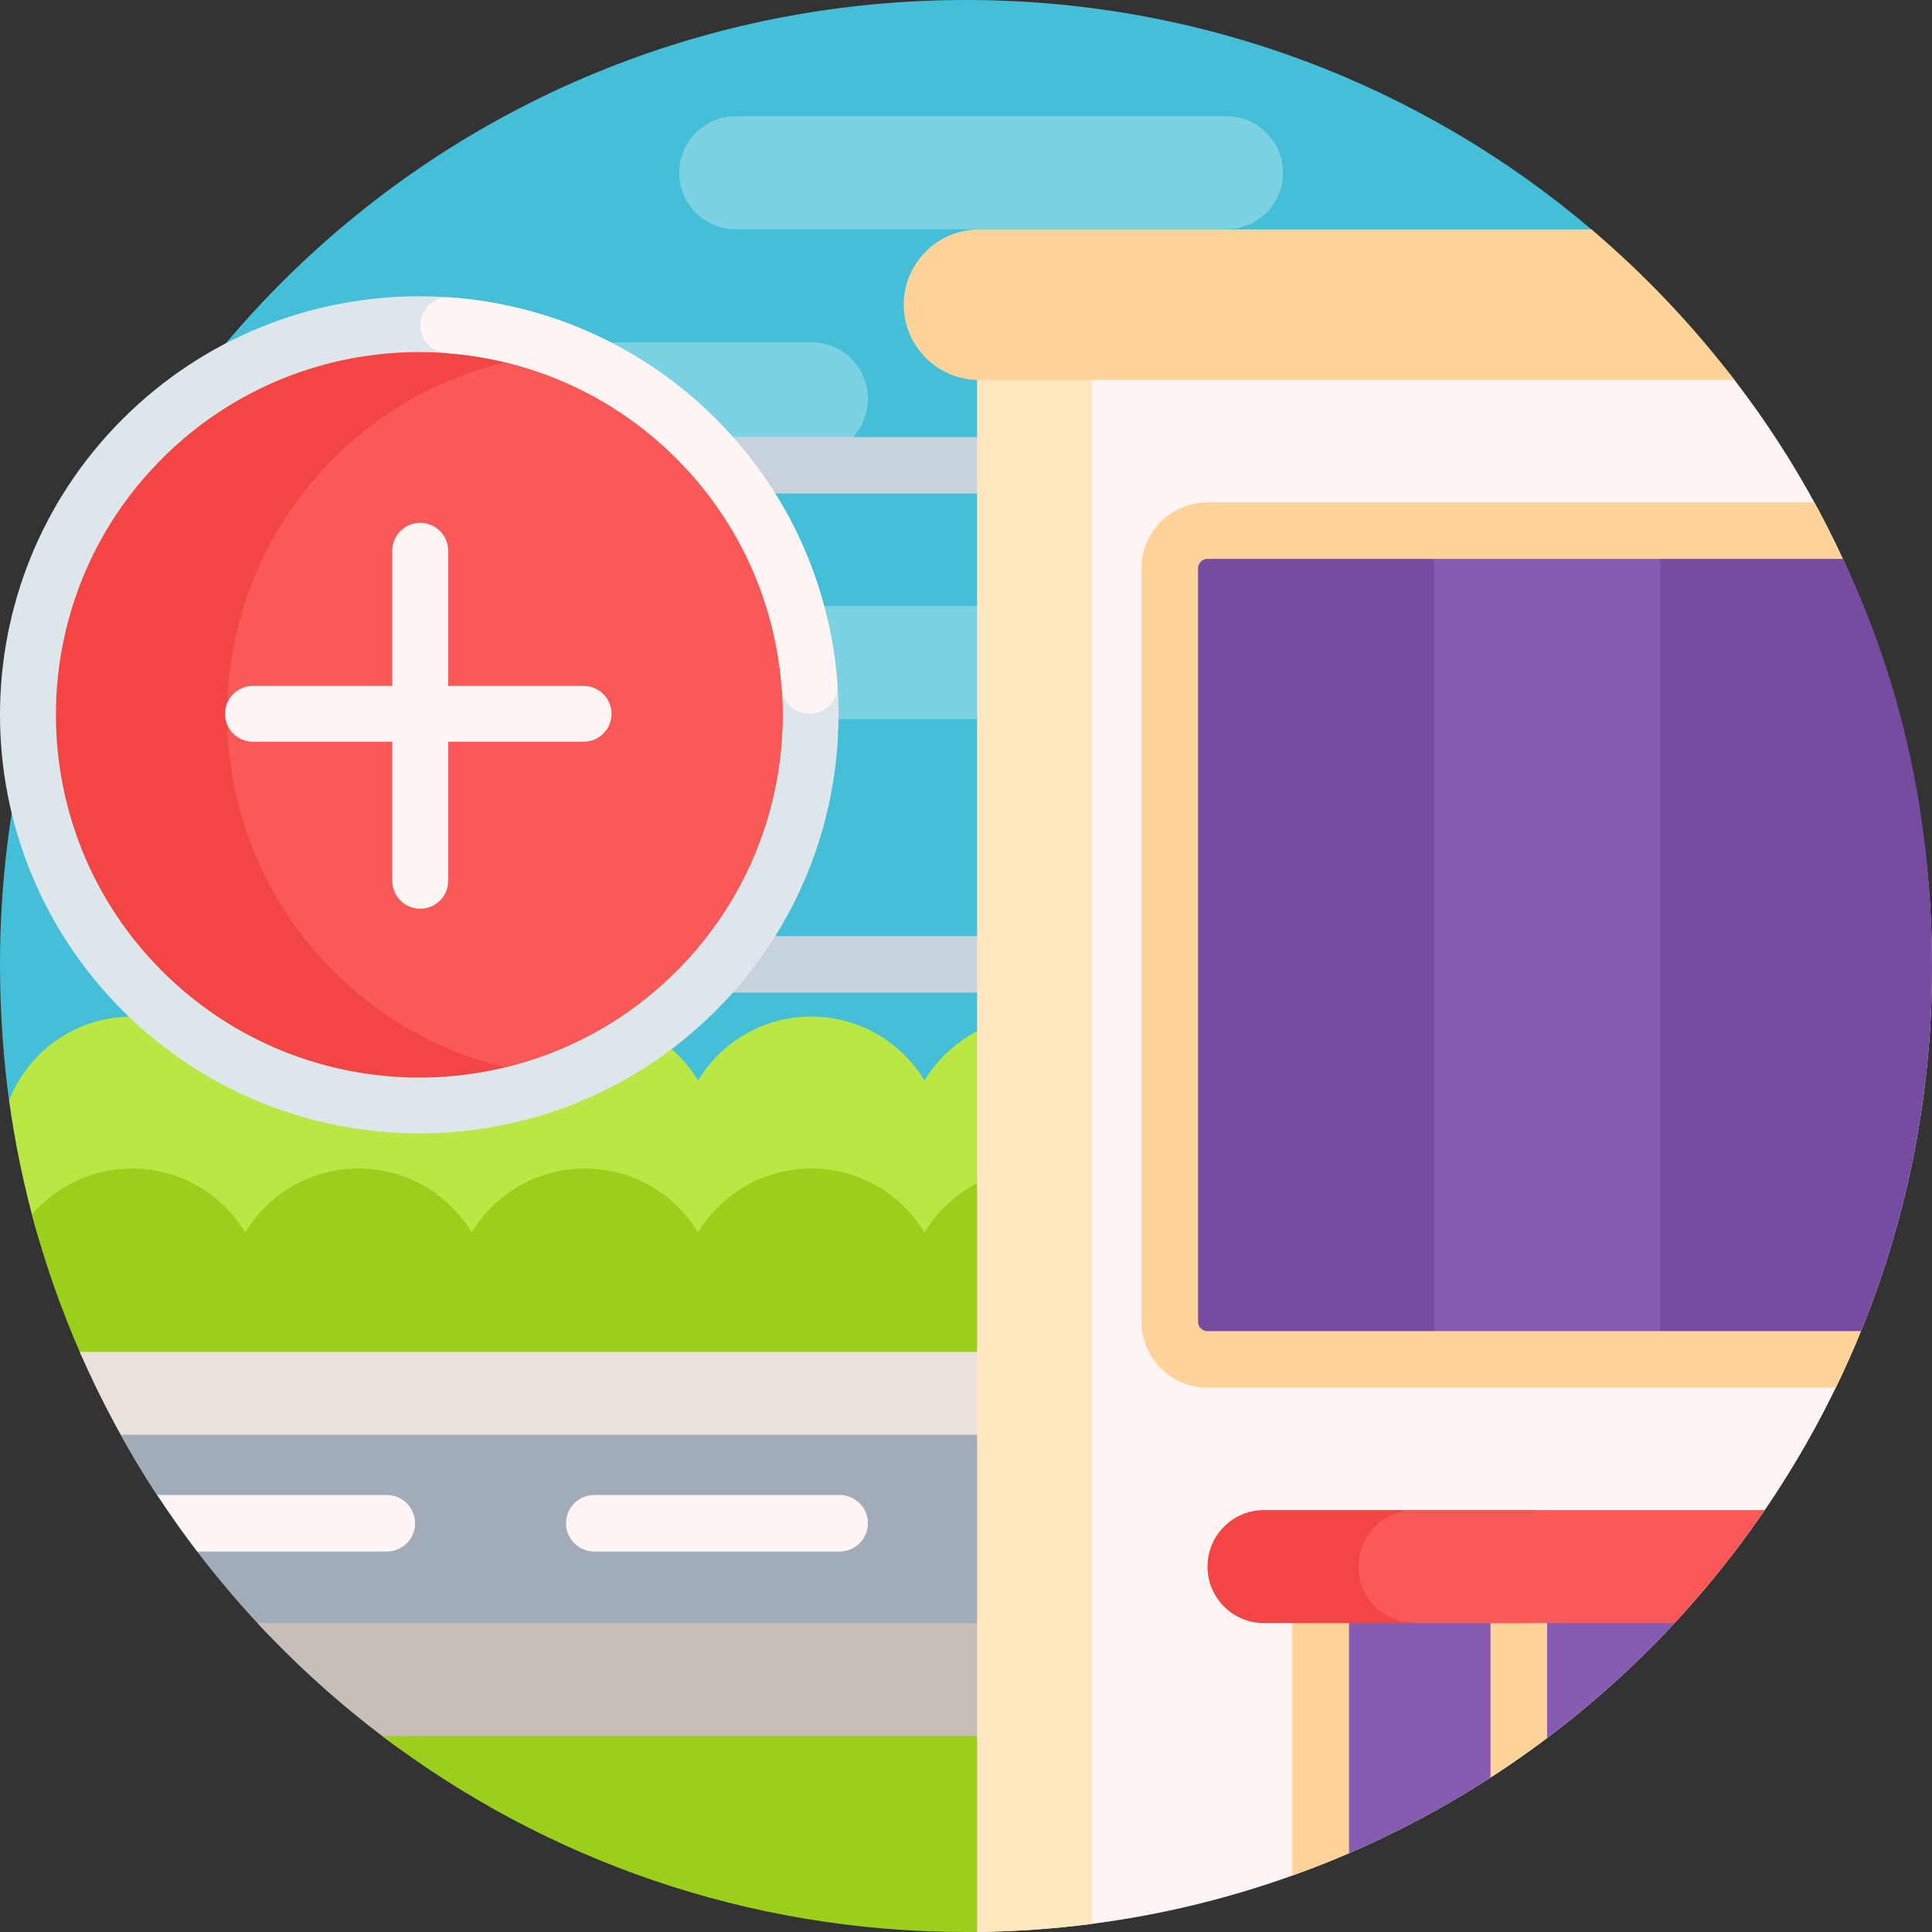
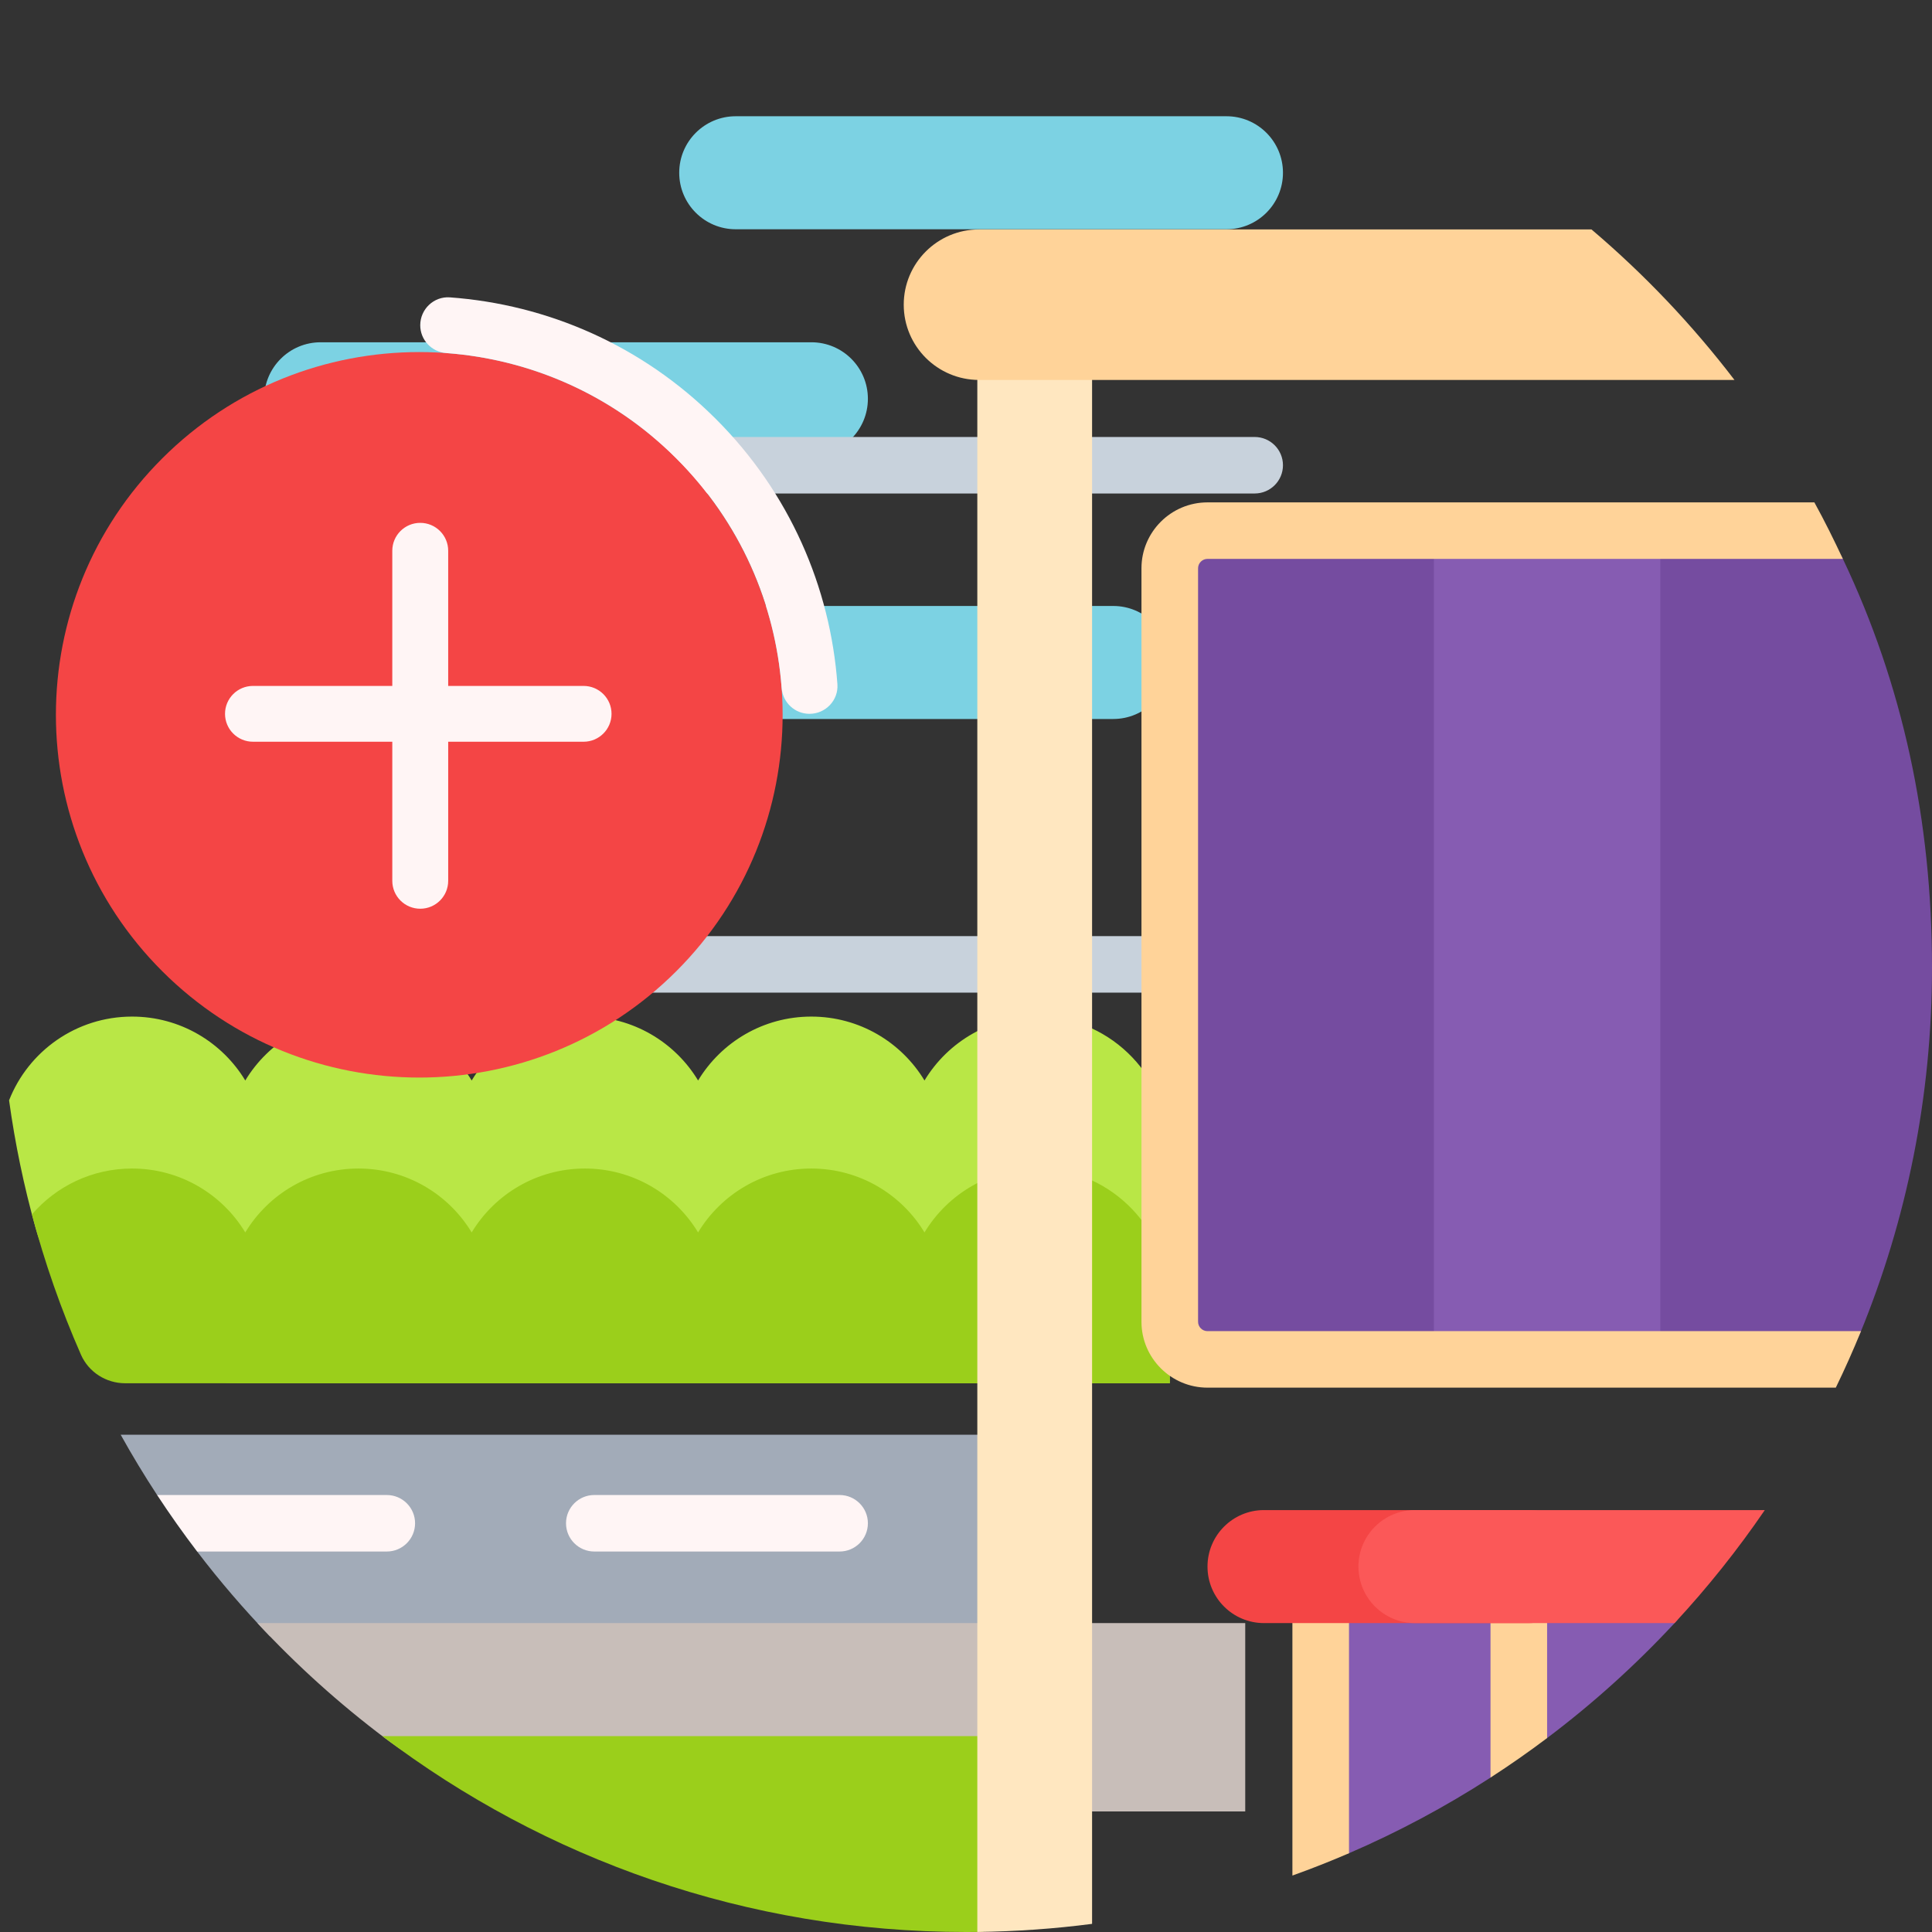
<svg xmlns="http://www.w3.org/2000/svg" id="Capa_1" height="512" viewBox="0 0 512 512" width="512">
  <rect x="0" y="0" width="512" height="512" fill="#333333" stroke="none" />
  <g>
-     <path d="m12.461 300.355c-5.038 0-9.347-3.682-10.044-8.664-.004-.031-.009-.063-.013-.094-1.536-11.065-2.33-22.983-2.399-34.454-.855-141.643 112.671-256.358 254.552-257.139 63.787-.351 122.2 22.589 167.202 60.798 6.675 5.667 2.746 18.551-5.202 19.648-85.624 11.822-151.557 85.181-151.557 173.914v45.992h-252.539z" fill="#44bfd7" />
    <path d="m215.025 120.657h-130.05c-8.27 0-14.975-6.704-14.975-14.975 0-8.27 6.704-14.975 14.975-14.975h130.05c8.27 0 14.975 6.704 14.975 14.975 0 8.27-6.704 14.975-14.975 14.975zm94.975 54.908c0-8.27-6.704-14.975-14.975-14.975h-130.05c-8.27 0-14.975 6.704-14.975 14.975 0 8.27 6.704 14.975 14.975 14.975h130.05c8.271-.001 14.975-6.705 14.975-14.975zm30-129.783c0-8.27-6.704-14.975-14.975-14.975h-130.05c-8.27 0-14.975 6.704-14.975 14.975 0 8.27 6.704 14.975 14.975 14.975h130.05c8.271 0 14.975-6.704 14.975-14.975z" fill="#7cd2e3" />
    <path d="m63.745 366.577c-25.353 0-47.529-16.912-54.345-41.291-3.062-10.951-5.411-22.198-6.995-33.689 5.103-12.991 17.773-22.19 32.596-22.19 12.732 0 23.876 6.787 30 16.935 6.124-10.148 17.268-16.935 30-16.935s23.876 6.787 30 16.935c6.124-10.148 17.268-16.935 30-16.935s23.876 6.787 30 16.935c6.124-10.148 17.268-16.935 30-16.935s23.876 6.787 30 16.935c6.248-10.352 17.719-17.207 30.772-16.926 19.137.411 34.227 16.493 34.227 35.604v61.557z" fill="#b9e746" />
    <path d="m310 345.286v21.291h-276.83c-5.061 0-9.685-2.952-11.718-7.579-5.246-11.939-9.604-24.354-12.991-37.164 6.419-7.446 15.927-12.161 26.539-12.161 12.732 0 23.876 6.787 30 16.934 6.124-10.148 17.268-16.934 30-16.934s23.876 6.787 30 16.934c6.124-10.148 17.268-16.934 30-16.934s23.876 6.787 30 16.934c6.124-10.148 17.268-16.934 30-16.934s23.876 6.787 30 16.934c6.248-10.352 17.719-17.207 30.772-16.926 19.138.411 34.228 16.494 34.228 35.605z" fill="#9bcf1b" />
-     <path d="m21.127 358.258h258.873v130.67c-8.539.733-17.189 1.109-25.935 1.109-82.547 0-151.044-33.385-201.731-86.355-1.739-2.459-9.041-4.965-10.694-7.486-7.857-11.985-14.733-24.669-20.513-37.938z" fill="#ebe1dc" />
    <path d="m71.529 433.632c-6.849-7.105-13.291-14.604-19.286-22.46-.239-.313 1.245-2.857 1.008-3.171-3.083-4.079-4.078-5.736-6.917-10-.336-.504-4.361-1.297-4.693-1.803-3.407-5.197-6.629-10.525-9.658-15.976h248.017v53.41z" fill="#a2abb8" />
    <path d="m68.222 430.137h261.778v49.916h-169.411c-21.106 0-41.704-6.741-58.557-19.426-12.159-9.151-23.475-19.36-33.81-30.49z" fill="#c8beb9" />
    <path d="m270 501.019c0 6.025-4.87 10.891-10.904 10.963-1.03.012-2.062.018-3.096.018-58.119 0-111.714-19.335-154.684-51.913h157.704c6.064 0 10.979 4.907 10.979 10.961v29.971z" fill="#9bcf1b" />
    <path d="m100 123.293c0-4.135 3.358-7.487 7.5-7.487h225c4.142 0 7.5 3.352 7.5 7.487s-3.358 7.487-7.5 7.487h-225c-4.142.001-7.5-3.352-7.5-7.487zm232.5 124.791h-225c-4.142 0-7.5 3.352-7.5 7.487s3.358 7.487 7.5 7.487h225c4.142 0 7.5-3.352 7.5-7.487s-3.358-7.487-7.5-7.487z" fill="#c8d2dc" />
-     <path d="m259 80.724h160.797c15.226 0 29.633 6.962 39.047 18.928.271.345.541.691.808 1.038 33.162 43.089 52.348 97.201 52.348 155.739 0 140.148-112.997 253.949-253 255.554z" fill="#fff5f5" />
    <path d="m289.412 509.843c-9.968 1.297-20.117 2.022-30.412 2.14v-431.259h30.412z" fill="#ffe7c0" />
    <path d="m259.477 100.69c-11.033 0-19.977-8.929-19.977-19.944 0-11.014 8.944-19.943 19.977-19.943h162.284c14.011 11.896 26.722 25.273 37.891 39.887z" fill="#ffd399" />
-     <path d="m189.675 267.867c-43.391 43.318-113.741 43.318-157.132 0s-43.391-113.551 0-156.869 113.741-43.318 157.132 0 43.391 113.55 0 156.869z" fill="#dce6eb" />
    <path d="m179.2 257.409c-37.605 37.542-98.576 37.542-136.181 0s-37.605-98.411 0-135.953 98.576-37.542 136.181 0 37.605 98.41 0 135.953z" fill="#f44545" />
-     <path d="m179.2 257.409c-12.986 12.965-28.759 21.452-45.394 25.462-16.635-4.01-32.407-12.498-45.394-25.462-37.605-37.542-37.605-98.411 0-135.953 12.986-12.965 28.759-21.452 45.394-25.462 16.635 4.01 32.407 12.498 45.394 25.462 37.605 37.542 37.605 98.41 0 135.953z" fill="#fb5858" />
    <path d="m512 256.429c0 34.241-6.745 66.909-18.981 96.753-1.76 4.292-5.974 7.073-10.619 7.073h-162.4c-5.523 0-10-4.47-10-9.983v-199.666c0-5.514 4.477-9.983 10-9.983h157.324c4.292 0 9.213 3.617 11.054 7.487 15.783 33.186 23.622 69.14 23.622 108.319z" fill="#754ca0" />
    <path d="m355 410.171h80.325c10.275 0 15.617 12.243 8.629 19.776l-.177.191c-10.326 11.12-21.631 21.321-33.778 30.466-.509.383-2.613-.896-3.125-.517-3.817 2.83-5.274 3.496-9.25 6.115-.59.389-2.031 4.496-2.625 4.88-11.9 7.696-24.48 14.432-37.631 20.1-1.119.482-2.369-.348-2.369-1.567v-79.444zm85-49.916h-60v-219.632h60z" fill="#865cb2" />
    <path d="m486.507 367.742h-166.507c-9.649 0-17.5-7.837-17.5-17.471v-199.665c0-9.633 7.851-17.471 17.5-17.471h160.827c2.706 4.896 5.164 9.89 7.551 14.975h-168.378c-1.379 0-2.5 1.119-2.5 2.496v199.665c0 1.377 1.121 2.496 2.5 2.496h173.188c-2.07 5.075-4.299 10.069-6.681 14.975z" fill="#ffd399" />
    <path d="m342.5 410.171h15v80.954c-4.922 2.124-9.924 4.099-15 5.918zm52.5 60.91c5.129-3.317 10.132-6.813 15-10.478v-50.433h-15z" fill="#ffd399" />
    <path d="m405.025 430.137h-70.05c-8.27 0-14.975-6.704-14.975-14.975 0-8.27 6.704-14.975 14.975-14.975h70.05c8.27 0 14.975 6.704 14.975 14.975 0 8.271-6.704 14.975-14.975 14.975z" fill="#f44545" />
    <path d="m443.778 430.137h-68.778c-8.284 0-15-6.704-15-14.975 0-8.27 6.716-14.975 15-14.975h92.69c-7.223 10.581-15.221 20.591-23.912 29.95z" fill="#fb5858" />
    <path d="m162.064 189.172c0 4.084-3.317 7.395-7.407 7.395h-35.88v36.86c0 4.084-3.316 7.395-7.407 7.395-2.046 0-3.897-.828-5.238-2.166s-2.169-3.187-2.17-5.229v-36.86h-36.921c-2.046 0-3.897-.828-5.238-2.166s-2.169-3.187-2.17-5.229c0-4.084 3.316-7.395 7.407-7.395h36.921v-35.82c0-4.084 3.317-7.395 7.407-7.395 4.092 0 7.407 3.31 7.407 7.395v35.82h35.88c4.093.001 7.409 3.311 7.409 7.395zm27.611-78.174c-19.626-19.594-44.769-30.324-70.437-32.193-4.262-.31-7.869 3.12-7.869 7.386 0 3.884 3.009 7.085 6.889 7.372 22.21 1.641 43.958 10.938 60.941 27.893s26.296 38.667 27.939 60.839c.287 3.873 3.494 6.877 7.384 6.877 4.273 0 7.709-3.601 7.398-7.856-1.87-25.625-12.618-50.725-32.245-70.318zm-79.675 292.684c0-4.135-3.358-7.487-7.5-7.487h-60.862c3.358 5.122 6.895 10.117 10.602 14.975h50.26c4.142-.001 7.5-3.353 7.5-7.488zm112.5-7.488h-65c-4.142 0-7.5 3.352-7.5 7.487s3.358 7.487 7.5 7.487h65c4.142 0 7.5-3.352 7.5-7.487 0-4.134-3.358-7.487-7.5-7.487z" fill="#fff5f5" />
  </g>
</svg>